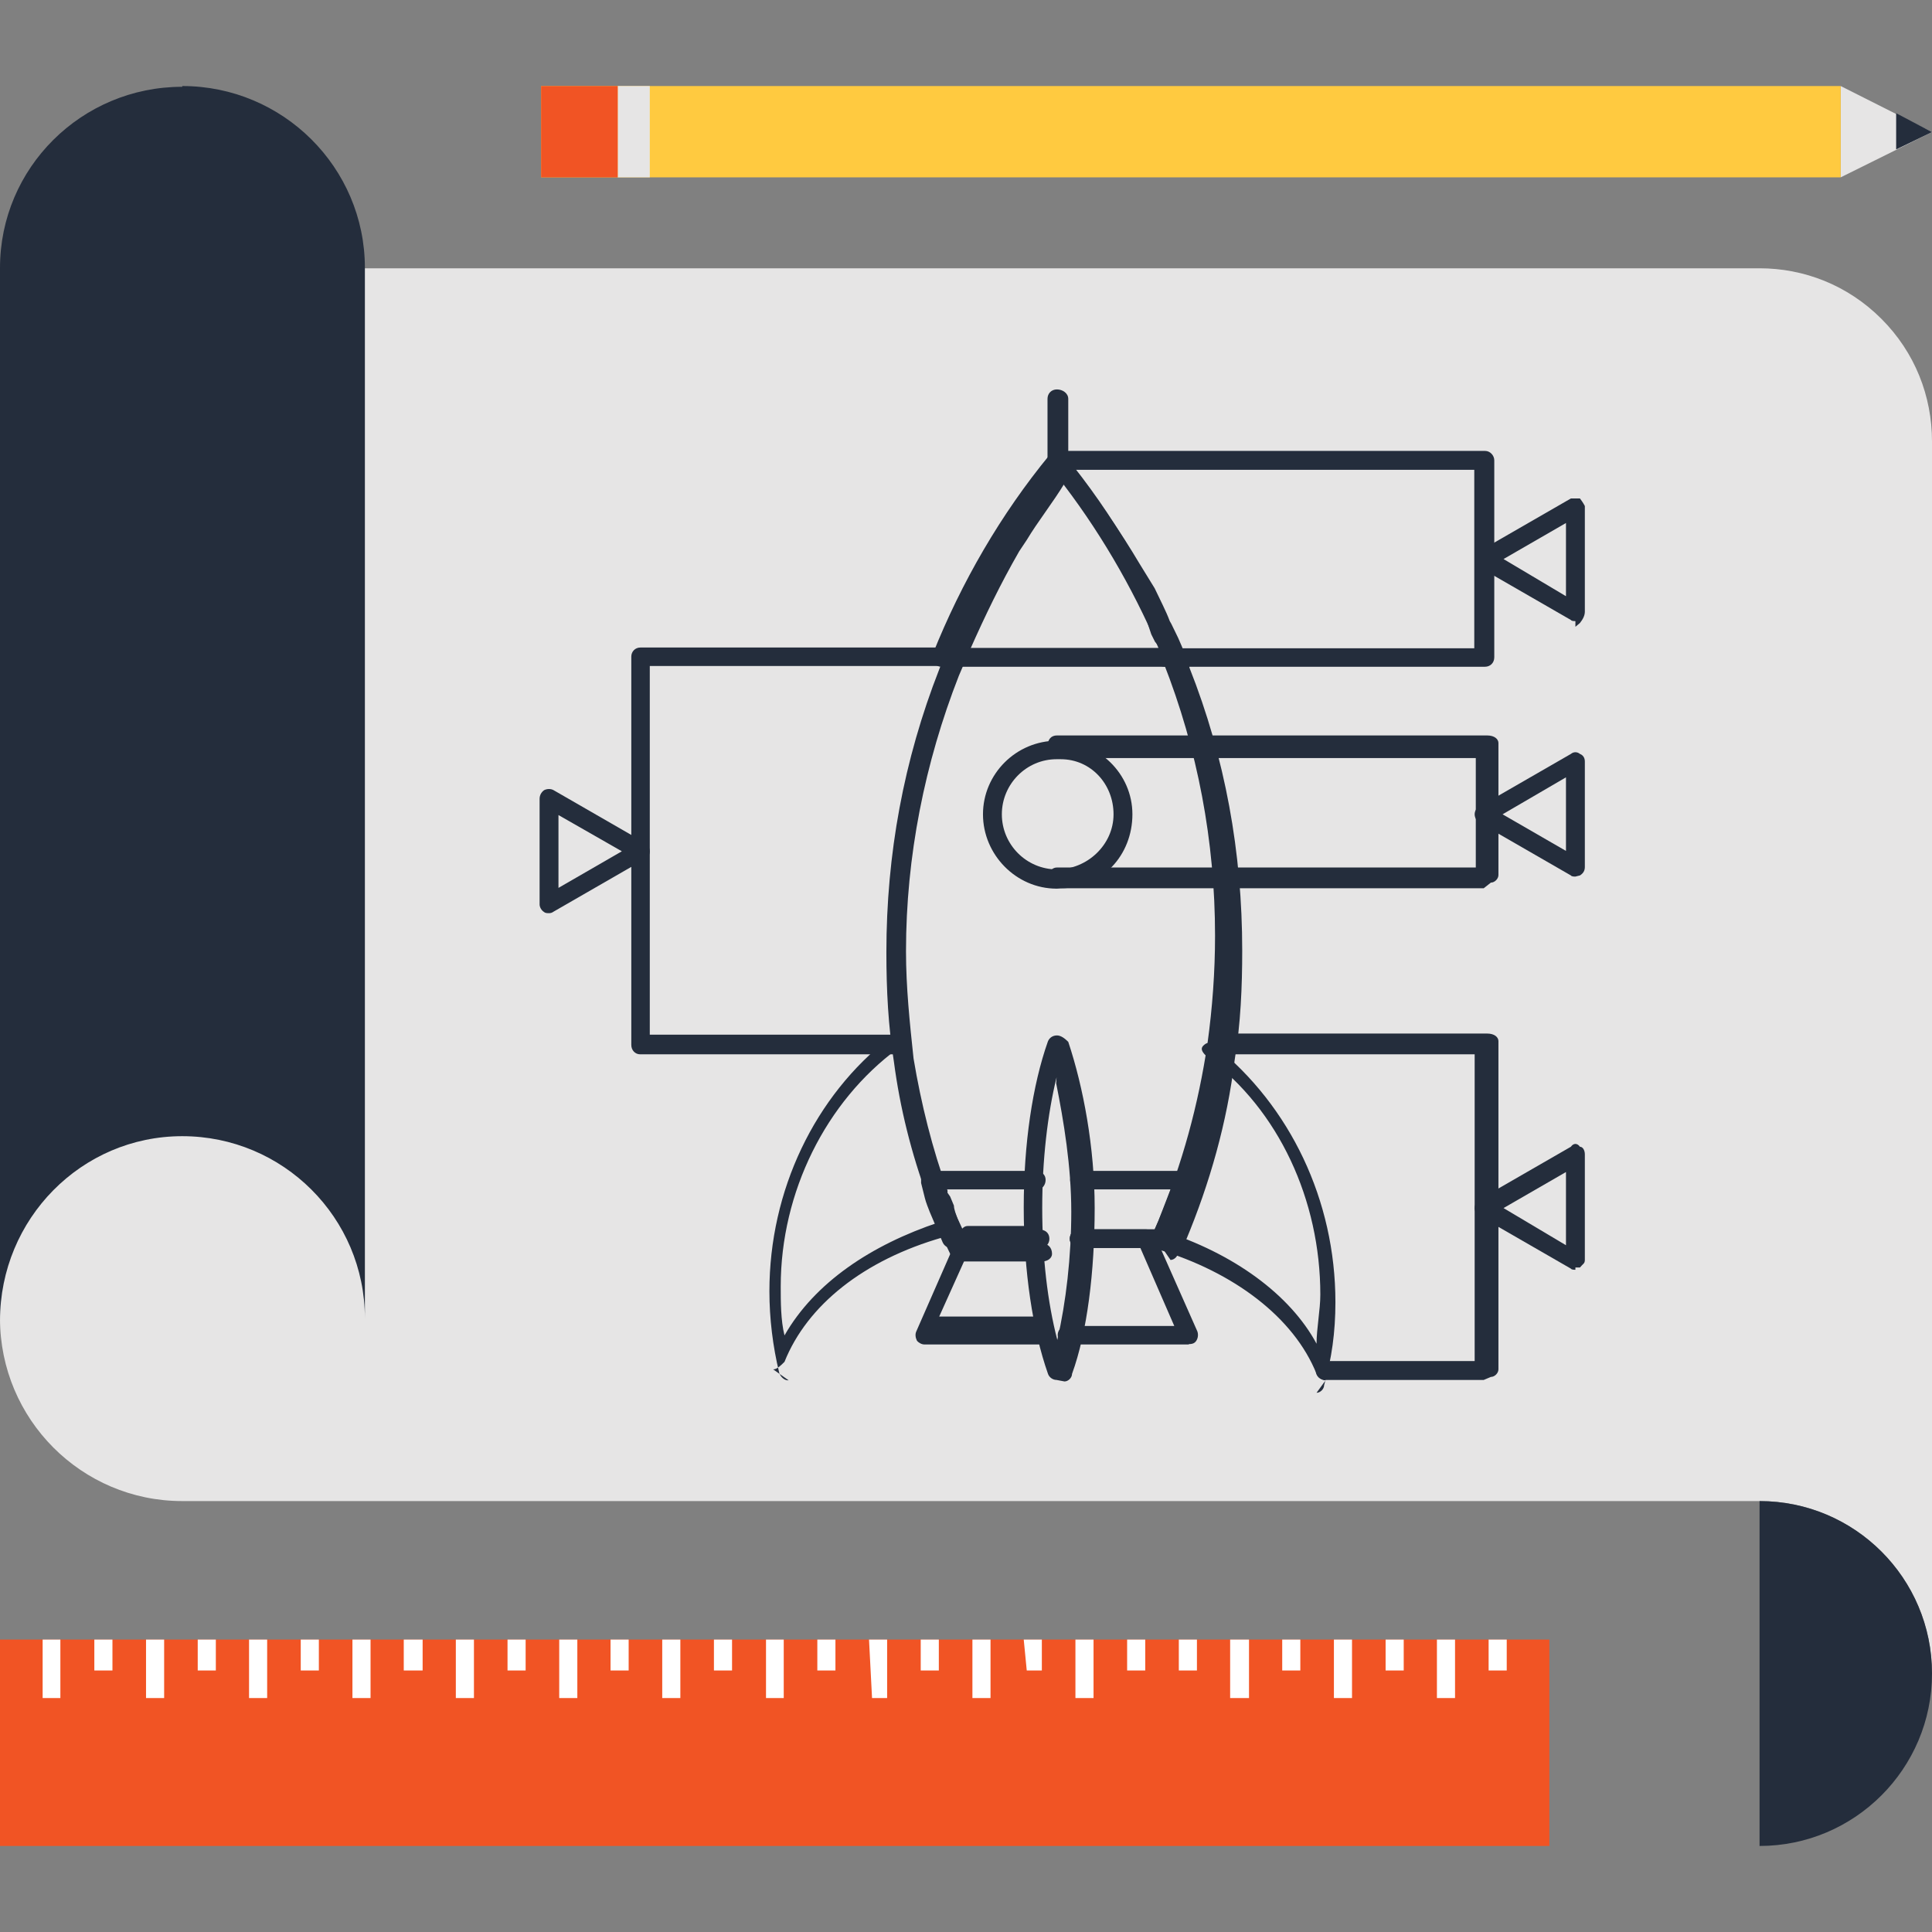
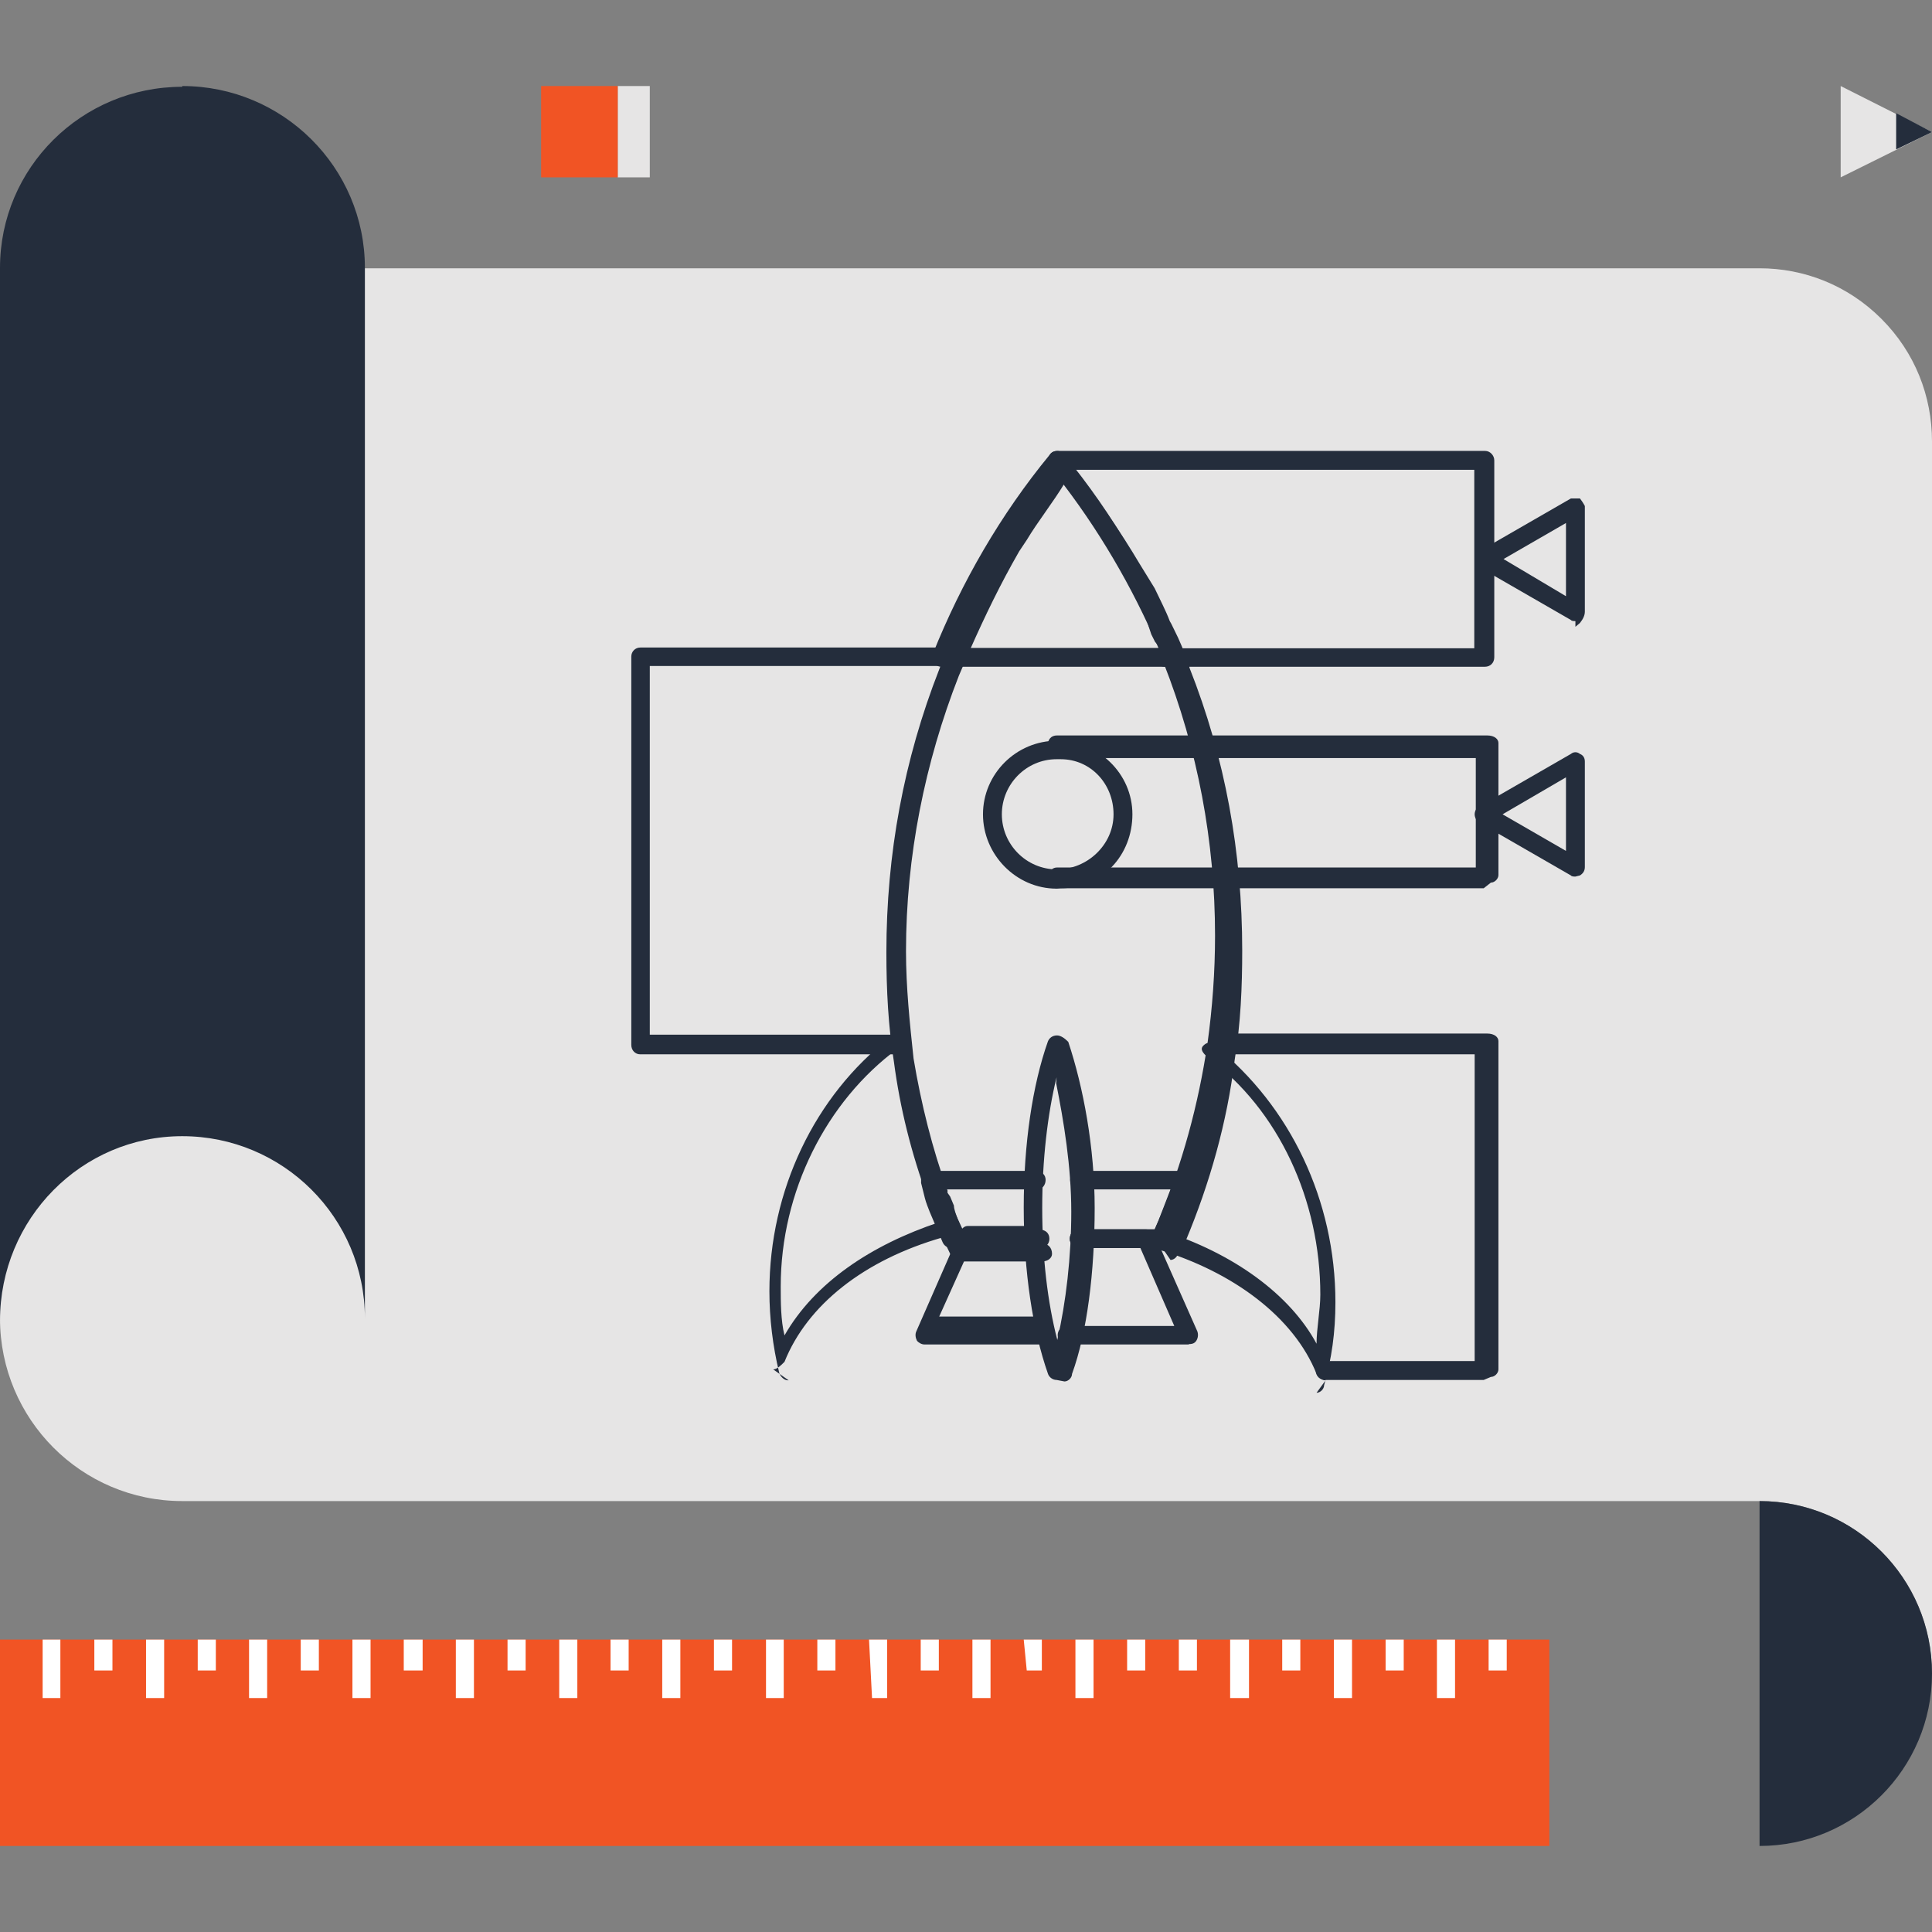
<svg xmlns="http://www.w3.org/2000/svg" viewBox="0 0 512 512">
  <rect x="0" y="0" width="512" height="512" fill="#808080" stroke="none" />
  <path d="M0 71v278.4c0 26.7 21.6 48.4 48.3 48.4h418c25.2 0 45.7 20.5 45.7 45.7V117c0-12-4.5-23.6-13.4-32.5-9-9-20.6-13.4-32.3-13.4H0z" fill="#E6E5E5" />
  <g fill="#242D3C">
    <path d="M466.3 397.8v91.4c25.2 0 45.7-20.5 45.7-45.7 0-25.3-20.5-45.7-45.7-45.7zm-418-375C75 22.8 96.7 44.4 96.7 71v278.4c0-26.7-21.7-48.3-48.4-48.3S0 323 0 350V71c0-26.5 21.6-48 48.3-48zm303 343c-1 0-2-.8-2.4-1.7-6-15-22-27-42-33-2 0-2-2-2-3s2-2 3-2c19 6 34 17 41 30 0-4 1-9 1-13 0-25-11-49-30-63-1-1-2-2-1-3s2-1 3 0c20 16 32 41 32 68 0 8-1 15-3 22 0 1-1 2-2 2zm-142.3 0h-.2c-1 0-2-1-2.3-2-1.7-7-2.6-14.4-2.6-21.6 0-26.7 12-51.8 32-67.3 1-1 2-1 3 0s0 2-1 3c-19 14-31 38-31 63 0 4 0 9 1 13 8-14 23-24 41-30 1-1 2 0 3 1 0 1-1 2-2 3-21 6-36 18-42 33-1 1-2 2-3 2z" />
    <path d="M308 330.7h-22c-1.4 0-2.5-1-2.5-2.4s1-2.5 2.5-2.5h20l1-2.3c6.3-15 10.6-30.8 13-47 1.3-9.4 2-19 2-28.5 0-25-4.6-49.4-13.7-72.5l-.2-.4v-1c0-1-1-3-2-4l-1-2-1-3v-1l-4-8-3-6c-4-7-9-14-15-22-3 5-7 10-10 15l-2 3c-5 8.7-9 17-13 26l-3 7c-9 23-14 47.8-14 73 0 9.6 1 19 2 28.4 2 12 5 24 9 35v.6l.7 1 1 2.4c0 1 .6 2.4 1 3.6l2.6 6.5h20c1.3 0 2.4 1 2.4 2.7 0 1-1 2-2.7 2h-22c-1 0-2-.6-2-1.4l-3.8-8c-.6-1-1-2-1.4-3.3l-1-2v-2c-4.4-12-7.4-24-9-36.2-1.5-9.4-2-19-2-29 0-26 4.6-51 14-75l2.7-7c4-9 9-18 14-26l2-3c4-5.5 8-11.2 12.8-17 .8-.6 1-1 2-1s1.7.4 2 1c6.8 8 12.6 16.6 17.6 25l4 6.5c1.4 3 3 6 4 8.7l.4.7 1.8 3.7 1 2.3 2 5v.6c9.5 24 14 49 14 75 0 9.5-.4 19.4-2 29-2 16.5-6.6 32.7-13 48l-2 3c0 1-1 2-2 2z" />
    <path d="M308 330.7h-22c-1.4 0-2.5-1-2.5-2.4s1-2.5 2.5-2.5h20l1-2.3 3.2-8.3H286c-1.3 0-2.4-1-2.4-2.5 0-1.3 1-2.4 2.4-2.4h28c.7 0 1.5.3 2 1 .4.6.5 1.5.3 2.2l-4.5 11.8-1.6 3.8c-.4 1-1.3 2-2.3 2zm-34 0h-22c-1 0-1.8-.6-2.2-1.5l-3.4-8c-.5-1.3-1-2.5-1.3-3.7l-1-4v-2.2c1-.7 1-1 2-1h28c2 0 3 1 3 2.4s-1 2.5-2 2.5h-25v.5l2 3.6 3 6.5h20c2 0 3 1 3 2.5 0 1.3-1 2.4-2 2.4z" />
    <path d="M315 356.3h-32.2c-1.4 0-2.5-1-2.5-2.5 0-1.3 1-2.4 2.5-2.4h28.4l-9-20.7h-16c-1.4 0-2.5-1-2.5-2.4s1-2.5 2.5-2.5h17.5c1 0 2 .6 2.3 1.5l11.3 25.5c.3.8.2 1.7-.2 2.4s-1 1-2 1zm-37.7 0H245c-.7 0-1.5-.4-2-1-.4-.8-.5-1.7-.2-2.4l11.4-26c.4-1 1.2-2 2.2-2H274c1.3 0 2.4 1 2.4 2s-1 2-2.5 2h-16l-9 20h28c1 0 2 1 2 2s-1 2-3 2z" />
    <path d="M280 365.7c-1 0-2-.7-2.3-1.7-4-11.4-6.4-27-6.4-44 0-16.8 2.3-32.4 6.4-44 .4-1 1.3-1.6 2.4-1.6 1 0 2 .7 3 1.7 4 12 7 28 7 44 0 17-2 33-6 44 0 1-1 2-2 2zm0-80.2c-2.4 9.8-3.8 22-3.8 34.6 0 13 1.4 25 4 35 2.3-10 3.7-22 3.7-34s-2-24-4-34zm0-50c-10.7 0-19.5-9-19.5-19.7s8.8-19.5 19.6-19.5c11 0 20 8.7 20 19.5s-8 19.6-19 19.6zm0-34.3c-8 0-14.5 6.6-14.5 14.6s6.5 14.6 14.6 14.6c8 0 15-6.5 15-14.6 0-8-6-14.6-14-14.6zm30.7-24.5h-61.2c-.8 0-1.6-.4-2-1-.5-.7-.6-1.6-.3-2.4 7.6-19 18-37 31-52.8.4-.6 1-1 2-1 .6 0 1.3.4 1.8 1 13 15.8 23.2 33.4 30.7 52.3.3.4.5 1 .5 1.4 0 1.4-1 2.5-2.5 2.5zm-57.5-5H307c-7-16.3-16-31.7-27-45.7-11 14-20 29.3-26.8 45.8z" />
-     <path d="M280 124.5c-1.3 0-2.4-1-2.4-2.5v-16.3c0-1.4 1-2.5 2.5-2.5s3 1 3 2.5V122c0 1.4-1 2.5-2 2.5zm137.5 212c-.4 0-1 0-1.2-.3l-24.3-14c-.7-.4-1.2-1.2-1.2-2 0-1 .5-1.8 1.2-2.3l24.3-14c.7-1 1.7-1 2.4 0 .8 0 1.3 1 1.3 2v28c0 1-.5 1-1.3 2h-1.2zM398.2 320l16.8 10v-19.4l-16.8 9.7zm-252.7-78c-.4 0-1 0-1.3-.3-.7-.4-1.2-1.3-1.2-2v-28c0-1 .5-1.8 1.2-2.3.8-.4 1.8-.4 2.5 0l24.3 14c.7.5 1.2 1.3 1.2 2.2 0 1-.5 1.7-1.2 2l-24.3 14c-.4.3-.8.4-1.2.4zm2.5-26v19.3l16.8-9.7L148 216z" />
    <path d="M393.2 365.7h-42c-1.4 0-2.5-1-2.5-2.5 0-1.4 1-2.5 2.5-2.5h39.6v-81.3h-68.2c-1.4 0-2.5-1-2.5-2.5s2-3 3-3h71c2 0 3 1 3 2v87c0 1-1 2-2 2zm0-189h-84.5c-1.4 0-2.5-1-2.5-2.5 0-1.3 1-2.4 2.5-2.4h82v-47.3H280.2c-1.3 0-2.4-1-2.4-2.5s1-2.5 2.5-2.5h113.3c1.3 0 2.4 1.2 2.4 2.5v52.2c0 1.4-1 2.5-2.5 2.5zm0 58.7h-113c-1.5 0-2.6-1-2.6-2.5s1-3 2.5-3h111v-29H280c-1.3 0-2.4-1-2.4-3s1-3 2.5-3h114c2 0 3 1 3 2v35c0 1-1 2-2 2zm-155.6 44h-68c-1.2 0-2.3-1-2.3-2.5V174c0-1.3 1-2.4 2.4-2.4h79.8c1.4 0 2.5 1 2.5 2.4s-1 2.5-2.5 2.5h-77.3v97.7h65.4c1.4 0 2.5 1 2.5 2.5 0 1.3-1 2.4-2 2.4z" />
    <path d="M417.5 164.6c-.4 0-1 0-1.2-.3l-24.3-14c-.7-.5-1.2-1.3-1.2-2.2l1.2-2 24.3-14h2.4c.8 1 1.3 2 1.3 2v28c0 1-.5 2-1.3 3l-1.2 1zM398.2 148l16.8 10v-19.4l-16.8 9.7zm19.3 84.3c-.4 0-1 0-1.2-.3L392 218c-.7-.5-1.2-1.3-1.2-2.2s.5-1.7 1.2-2l24.3-14c.7-.6 1.7-.6 2.4 0 .8.3 1.3 1 1.3 2v28c0 1-.5 1.7-1.3 2.2l-1.2.3zm-19.3-16.5l16.8 9.7V206l-16.8 9.8z" />
  </g>
  <path fill="#E6E5E5" d="M487.8 47L512 35l-24.2-12.2" />
-   <path fill="#FFCA40" d="M143.4 22.8h344.4V47H143.4z" />
  <path fill="#242D3C" d="M502.5 39.6L512 35l-9.5-5" />
  <path fill="#E6E5E5" d="M163.7 22.8h8.5V47h-8.5z" />
  <path d="M143.4 22.8h20.3V47h-20.3zM0 434.5h410.6v54.7H0z" fill="#F15424" />
  <path d="M11.3 434.5H16V450h-4.7zm27.4 0h4.8V450h-4.8zm27.3 0h4.8V450H66zm27.4 0h4.8V450h-4.8zm27.4 0h4.8V450h-4.8zm27.4 0h4.8V450h-4.8zm27.3 0h4.8V450h-4.8zm27.5 0h4.7V450H203zm27.3 0h4.8V450h-4zm27.4 0h4.8V450h-4.8zm27.3 0h4.8V450H285zm41 0h5V450h-5zm27.5 0h4.8V450h-4.8zm27.3 0h4.8V450h-4.8zm-355.8 0h4.8v8.2H25zm27.4 0h4.8v8.2h-4.8zm27.3 0h4.8v8.2h-4.8zm27.3 0h5v8.2h-5zm27.5 0h4.8v8.2h-4.8zm27.3 0h4.8v8.2h-4.8zm27.4 0h4.8v8.2h-4.8zm27.4 0h4.8v8.2h-4.8zm27.4 0h4.8v8.2H244zm27.3 0h4.8v8.2h-4zm27.4 0h4.8v8.2h-4.8zm13.7 0h4.8v8.2h-4.8zm27.4 0h4.8v8.2h-4.8zm27.4 0h4.8v8.2h-4.8zm27.3 0h4.8v8.2h-4.8z" fill="#FFF" />
</svg>